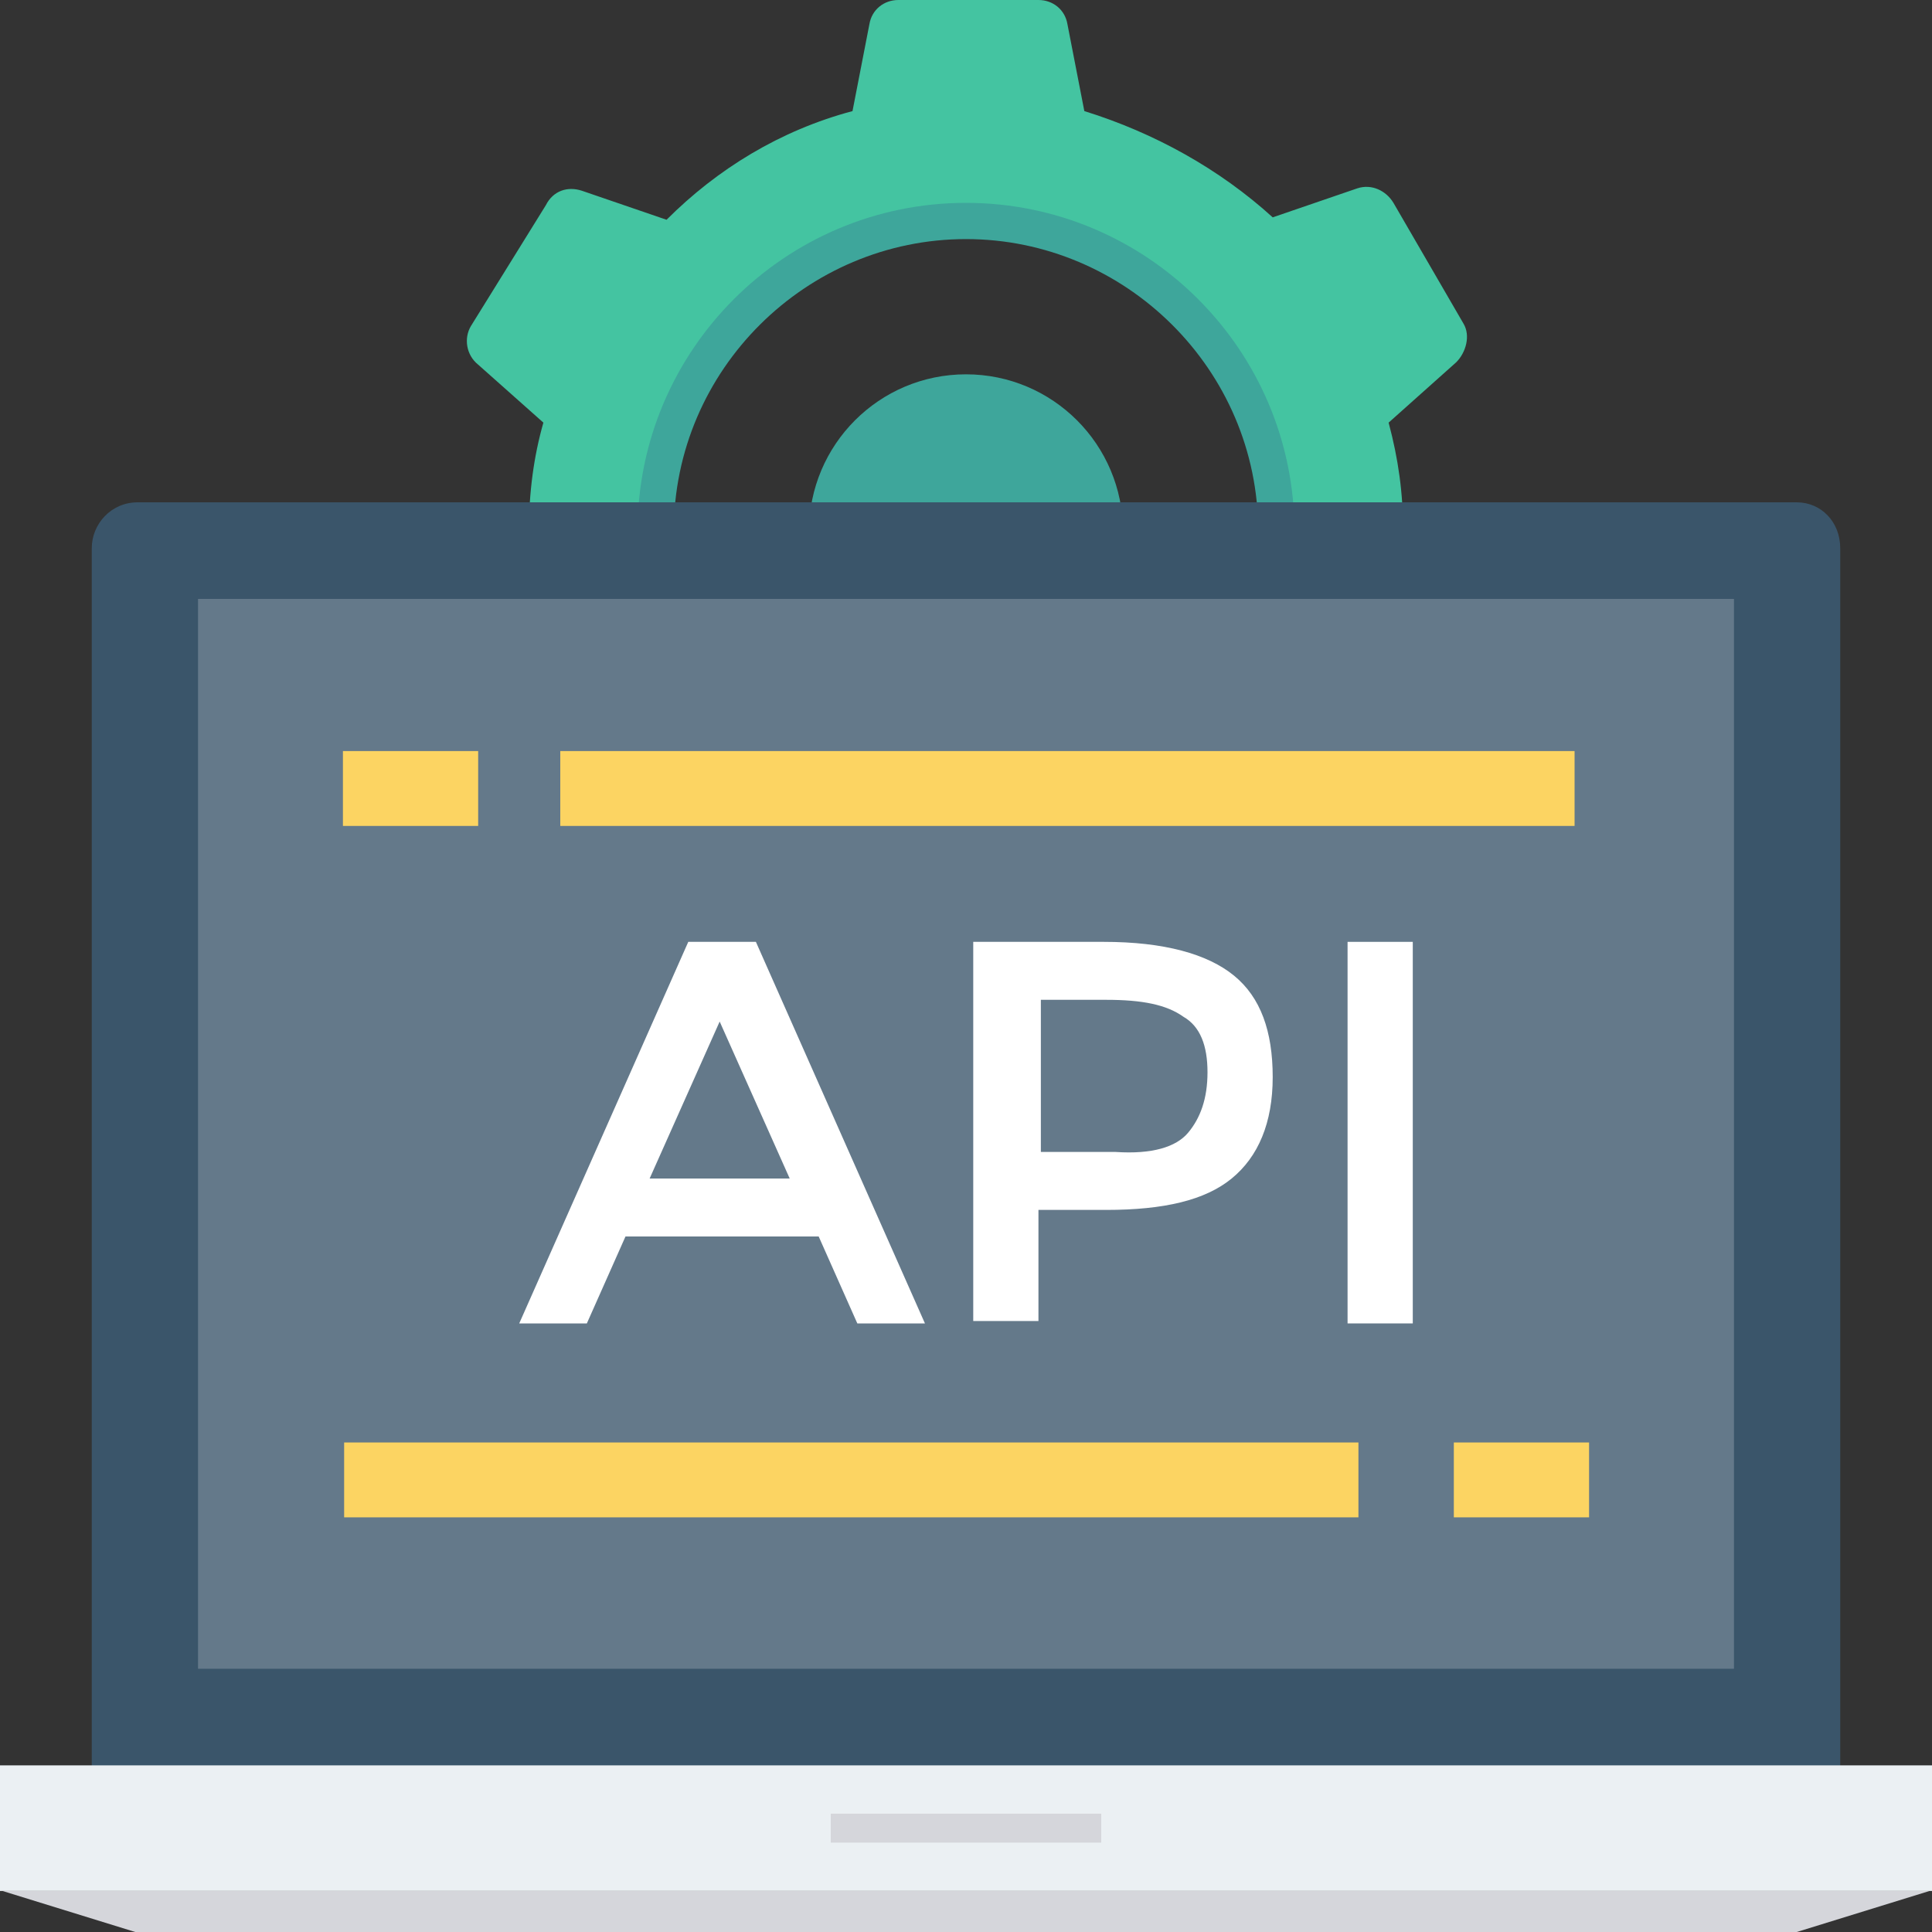
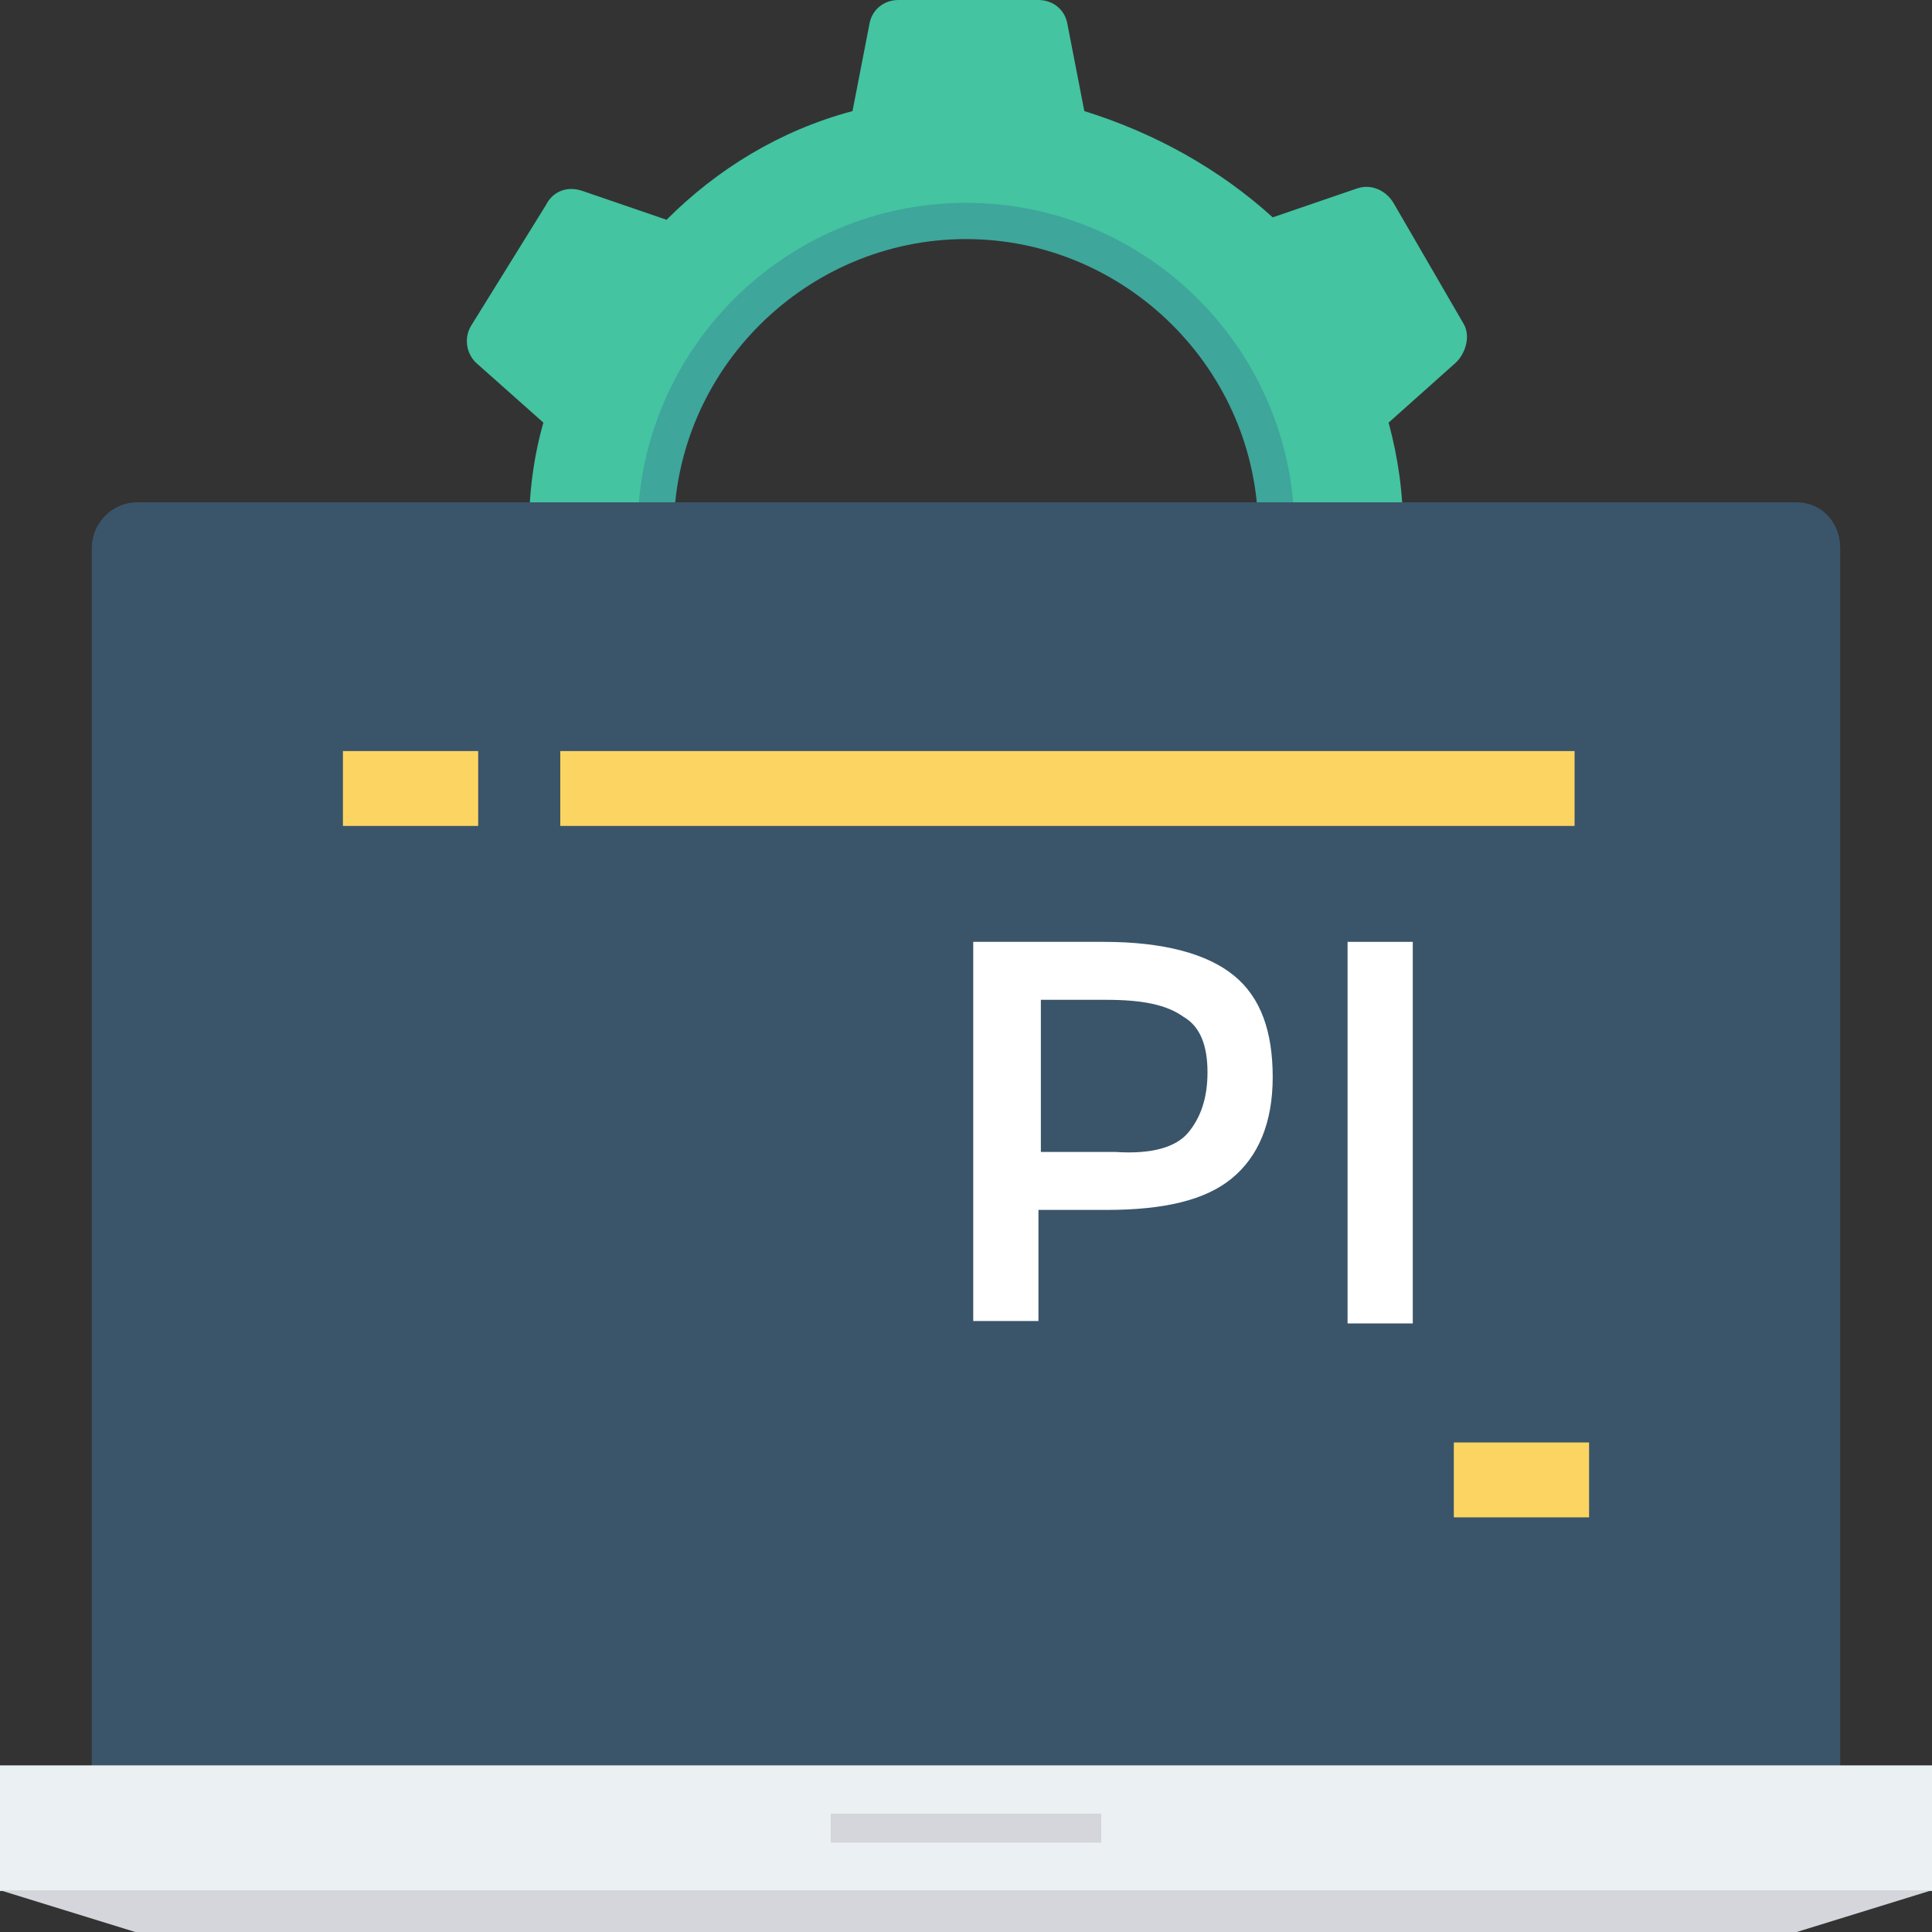
<svg xmlns="http://www.w3.org/2000/svg" version="1.1" id="Layer_1" x="0px" y="0px" viewBox="0 0 481.882 481.882" style="enable-background:new 0 0 481.882 481.882;" xml:space="preserve">
  <rect x="0" y="0" width="481.882" height="481.882" fill="#333333" stroke="none" />
  <path style="fill:#44C4A1;" d="M346.353,159.624c2.409-8.433,3.614-17.468,3.614-27.106s-1.205-18.071-3.614-27.106l16.866-15.059  c2.409-2.409,3.614-6.626,1.807-9.638l-17.468-30.118c-1.807-3.012-5.421-4.819-9.035-3.614l-21.082,7.228  c-13.252-12.047-29.515-21.082-46.984-26.504L266.24,6.024C265.638,2.409,262.626,0,259.012,0h-34.936  c-3.614,0-6.626,2.409-7.228,6.024l-4.216,21.685c-18.071,4.819-33.732,14.456-46.381,27.106l-21.082-7.228  c-3.614-1.205-7.228,0-9.035,3.614l-18.673,30.118c-1.807,3.012-1.205,7.228,1.807,9.638l16.264,14.456  c-2.409,8.433-3.614,17.468-3.614,27.106s1.205,18.071,3.614,27.106l-16.866,15.059c-2.409,2.409-3.614,6.626-1.807,9.638  l17.468,30.118c1.807,3.012,5.421,4.819,9.035,3.614l21.082-7.228c12.649,12.649,28.913,21.685,46.381,27.106l4.216,21.685  c0.602,3.614,3.614,6.024,7.228,6.024h34.936c3.614,0,6.626-2.409,7.228-6.024l4.216-21.685  c18.071-4.819,33.732-14.456,46.381-27.106l21.082,7.228c3.614,1.205,7.228,0,9.035-3.614l17.468-30.118  c1.807-3.012,1.205-7.228-1.807-9.638L346.353,159.624z M240.941,209.619c-42.165,0-77.101-34.334-77.101-77.101  s34.334-77.101,77.101-77.101c42.165,0,77.101,34.334,77.101,77.101S283.106,209.619,240.941,209.619z" />
  <g>
    <path style="fill:#3EA69B;" d="M240.941,214.438c-45.176,0-81.92-36.744-81.92-81.92s36.744-81.92,81.92-81.92   s81.92,36.744,81.92,81.92S286.118,214.438,240.941,214.438z M240.941,59.633c-39.755,0-72.885,32.527-72.885,72.885   s32.527,72.885,72.885,72.885s72.885-32.527,72.885-72.885S280.696,59.633,240.941,59.633z" />
-     <circle style="fill:#3EA69B;" cx="240.941" cy="132.518" r="39.153" />
  </g>
  <path style="fill:#3A556A;" d="M458.993,136.734v304.188H22.889V136.734c0-6.024,4.819-11.445,11.445-11.445h413.816  C454.174,125.289,458.993,130.108,458.993,136.734z" />
  <rect y="440.32" style="fill:#EBF0F3;" width="481.882" height="31.322" />
  <g>
    <polygon style="fill:#D5D6DB;" points="481.28,471.642 0.602,471.642 33.732,481.882 448.151,481.882  " />
    <rect x="207.209" y="452.367" style="fill:#D5D6DB;" width="67.464" height="7.228" />
  </g>
-   <rect x="49.393" y="149.384" style="fill:#64798A;" width="383.096" height="266.842" />
  <g>
-     <path style="fill:#FFFFFF;" d="M156.009,308.405l-9.638,21.685h-16.866l42.165-95.172h16.866l42.165,95.172h-16.866l-9.638-21.685   H156.009z M196.969,293.948l-17.468-39.153l-17.468,39.153H196.969z" />
    <path style="fill:#FFFFFF;" d="M307.802,243.351c6.626,5.421,9.638,13.854,9.638,25.299c0,11.445-3.614,19.878-10.24,25.299   c-6.626,5.421-16.866,7.831-31.322,7.831h-16.866v27.708h-16.264v-94.569h32.527C290.334,234.918,301.176,237.929,307.802,243.351z    M296.358,282.504c3.012-3.614,4.819-8.433,4.819-15.059c0-6.626-1.807-11.445-6.024-13.854c-4.216-3.012-10.24-4.216-19.275-4.216   h-16.264v37.948h18.673C287.322,287.925,293.346,286.118,296.358,282.504z" />
    <path style="fill:#FFFFFF;" d="M336.715,234.918h15.661v95.172h-16.264v-95.172H336.715z" />
  </g>
  <g>
    <rect x="85.534" y="187.332" style="fill:#FCD462;" width="33.732" height="18.673" />
    <rect x="139.746" y="187.332" style="fill:#FCD462;" width="252.988" height="18.673" />
    <rect x="362.616" y="359.785" style="fill:#FCD462;" width="33.732" height="18.673" />
-     <rect x="85.835" y="359.785" style="fill:#FCD462;" width="252.988" height="18.673" />
  </g>
  <g>
</g>
  <g>
</g>
  <g>
</g>
  <g>
</g>
  <g>
</g>
  <g>
</g>
  <g>
</g>
  <g>
</g>
  <g>
</g>
  <g>
</g>
  <g>
</g>
  <g>
</g>
  <g>
</g>
  <g>
</g>
  <g>
</g>
</svg>